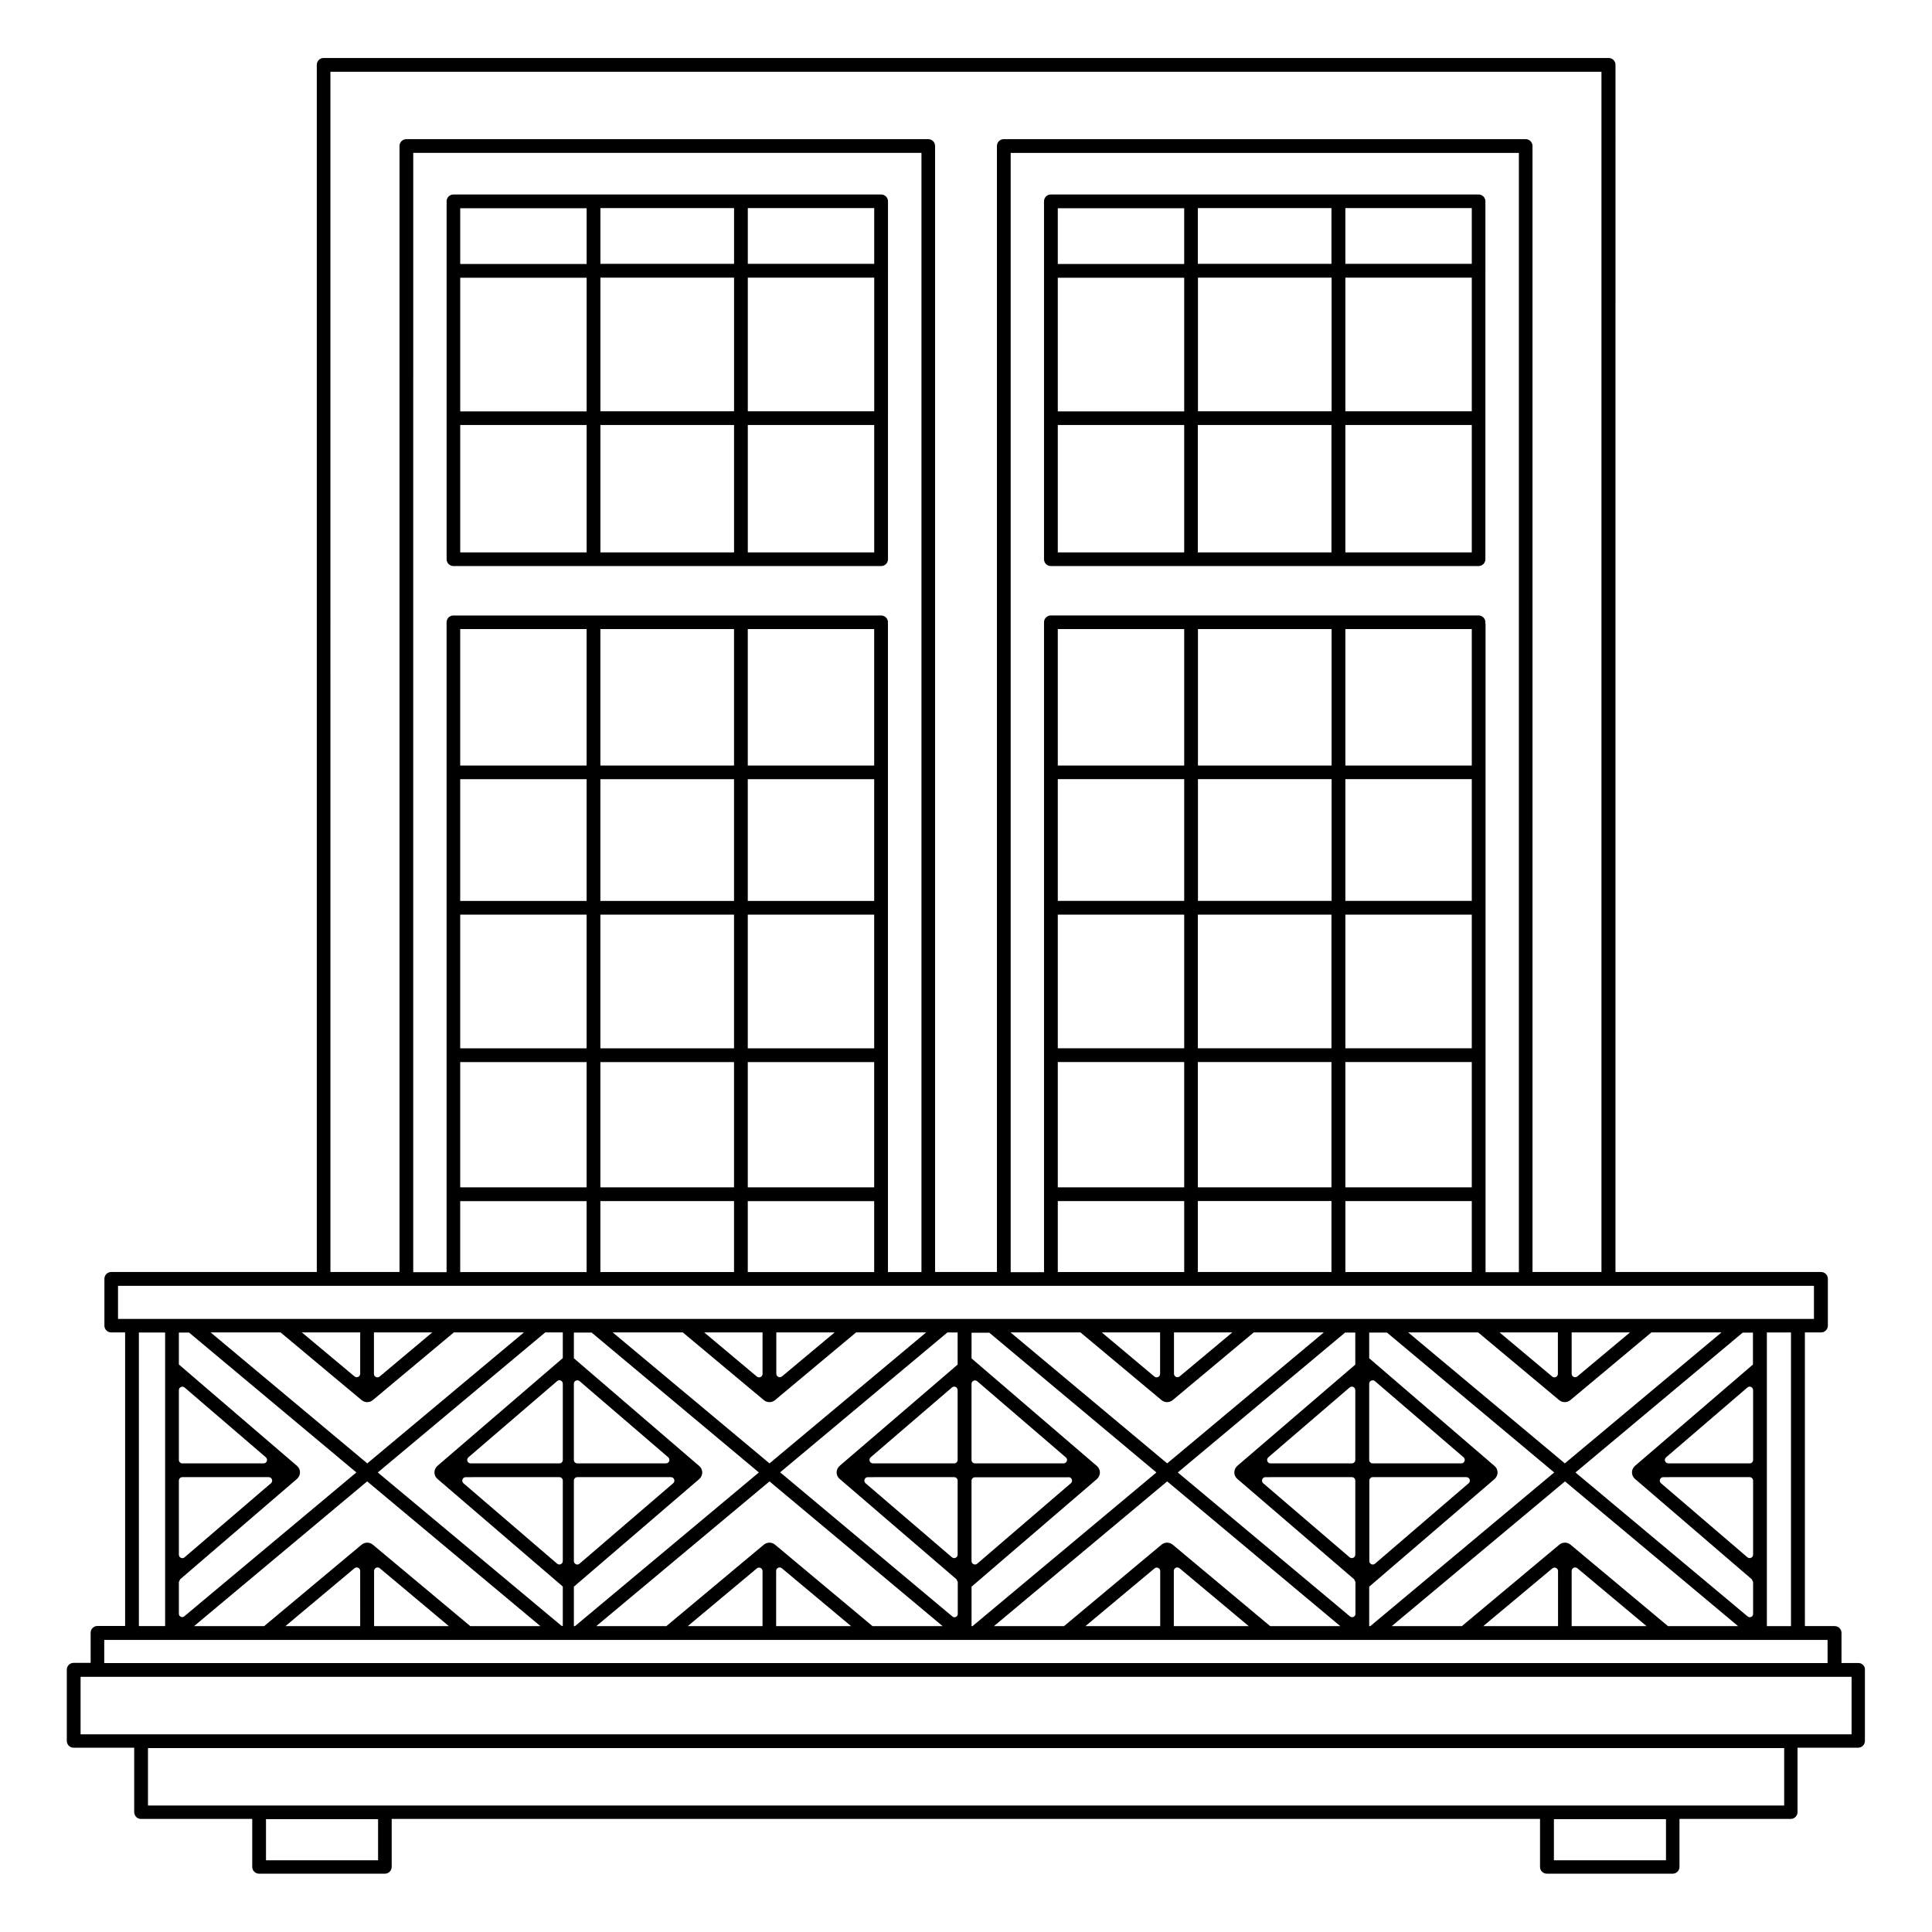
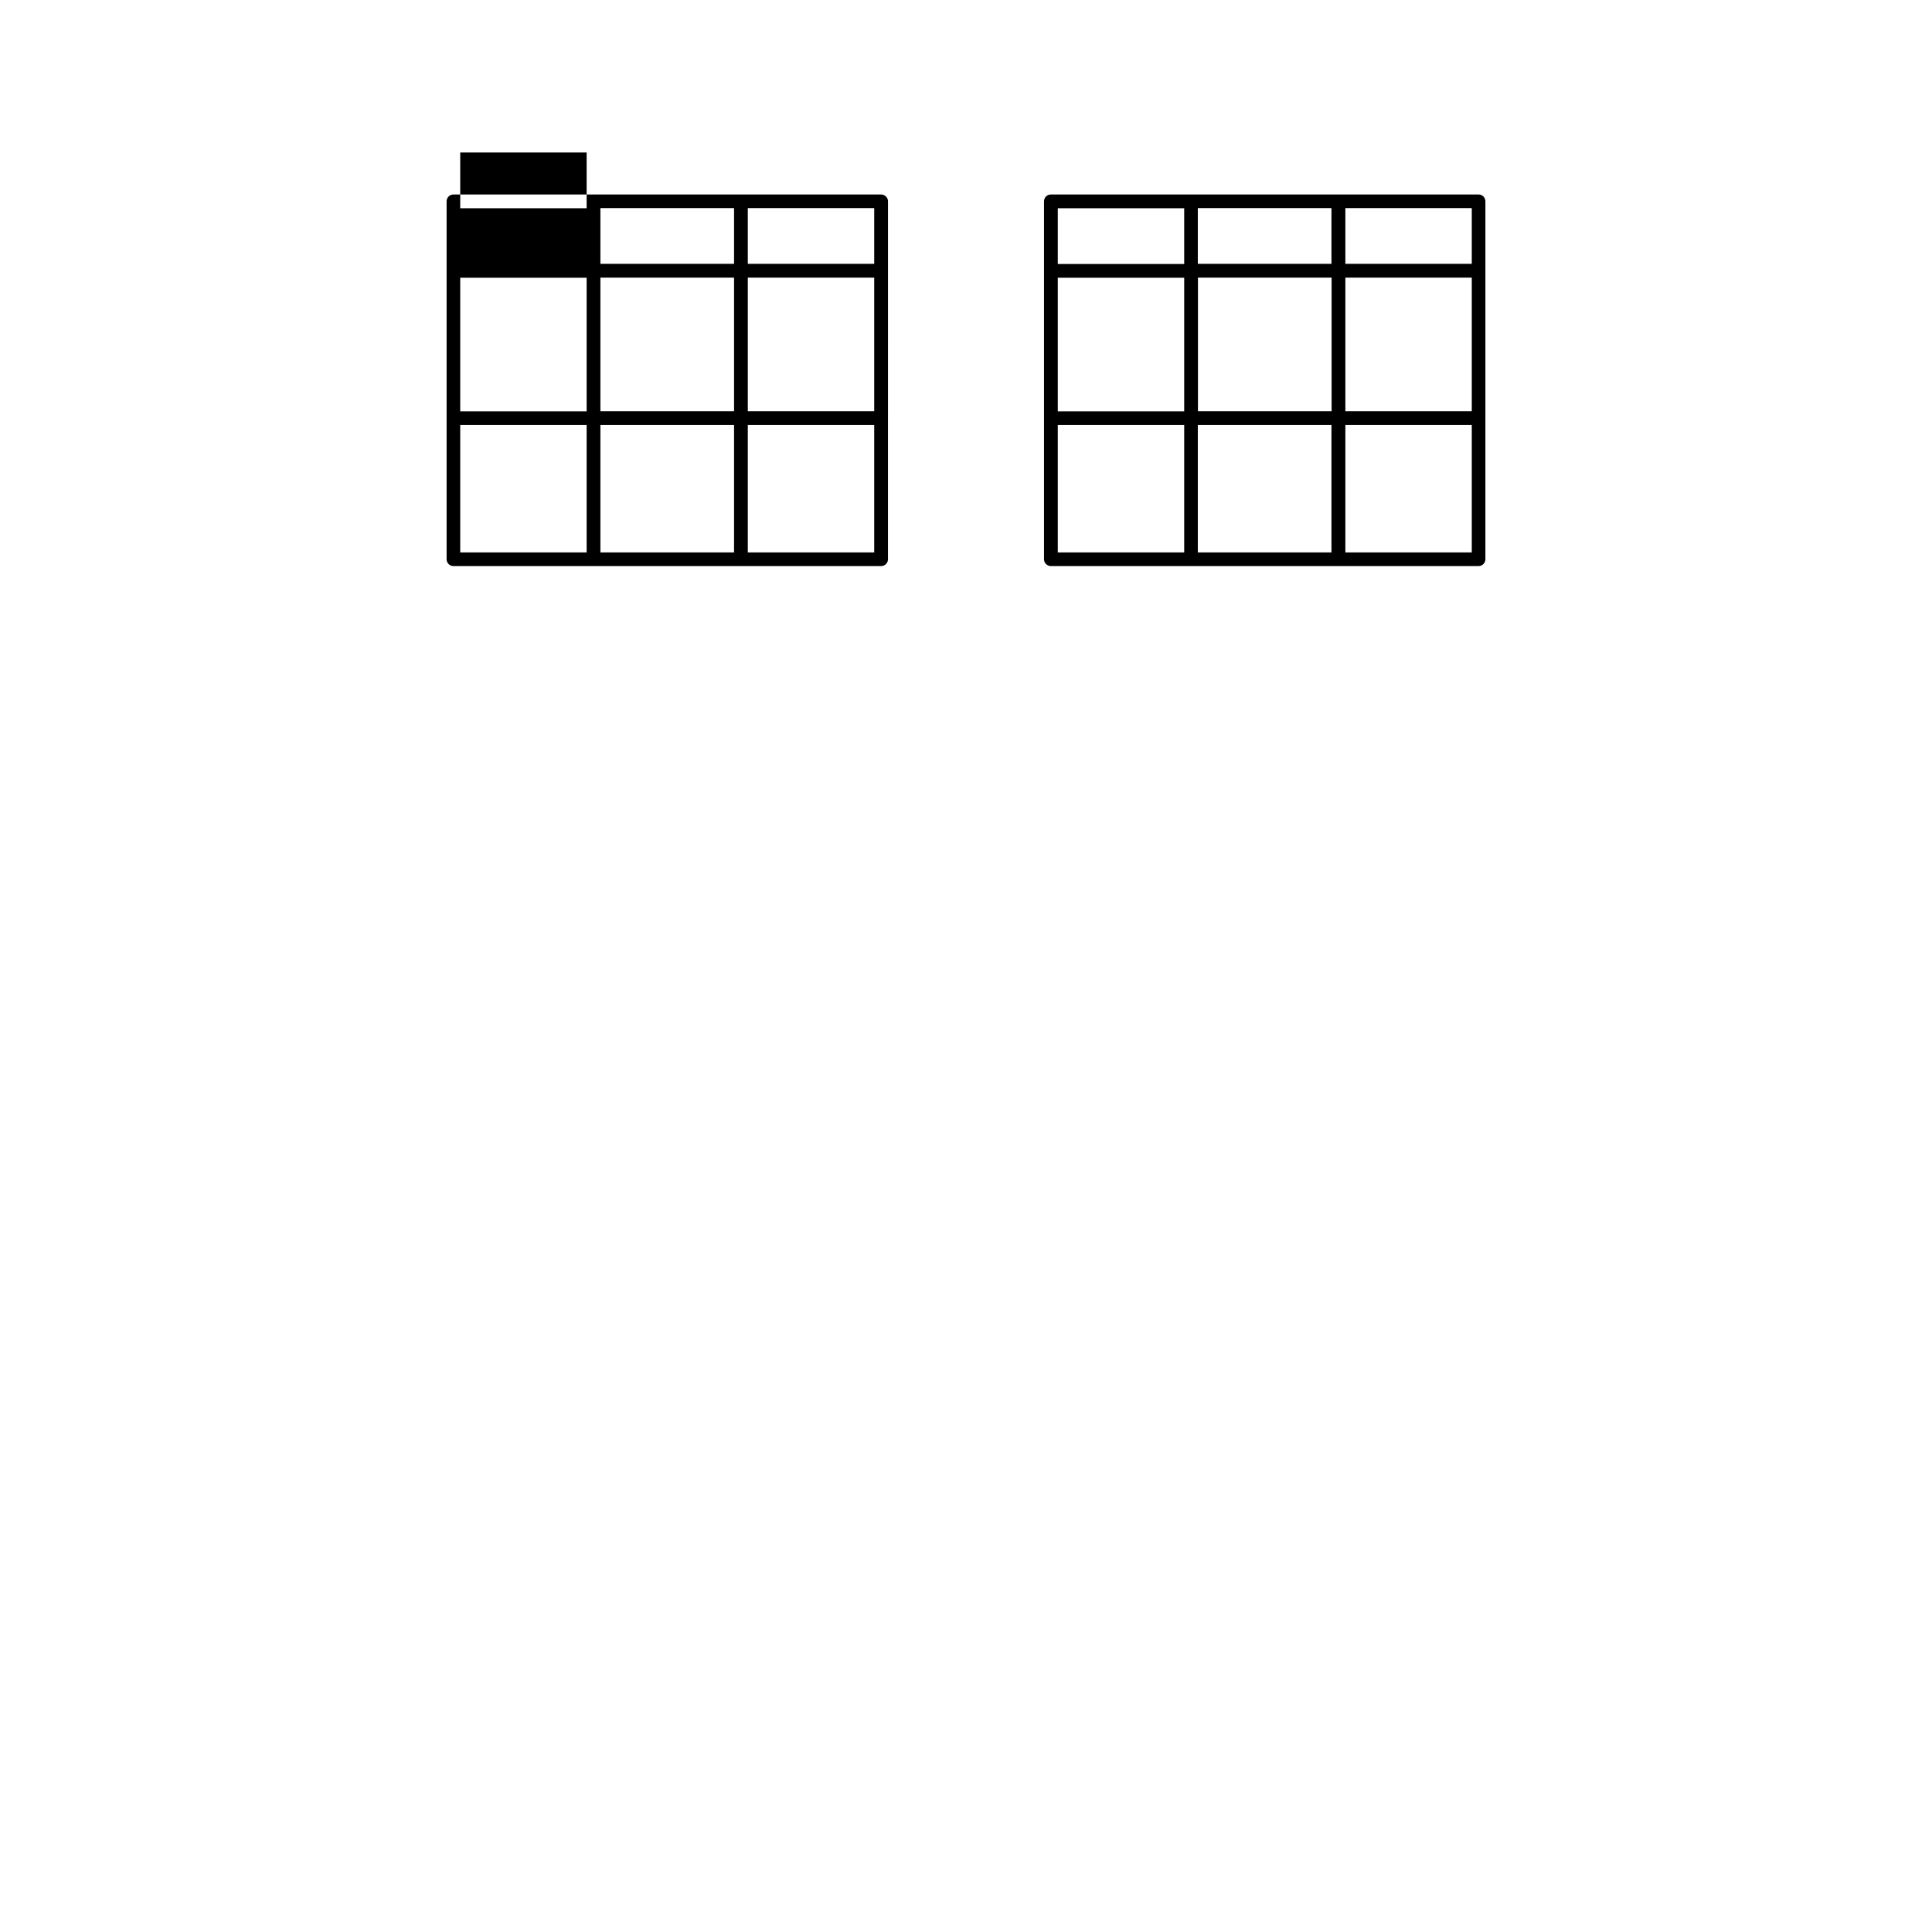
<svg xmlns="http://www.w3.org/2000/svg" fill="#000000" width="800px" height="800px" version="1.1" viewBox="144 144 512 512">
  <g>
-     <path d="m636.49 584.71h-4.473v-7.973c0-1.016-0.828-1.805-1.805-1.805h-7.894l-0.004-77.824h4.285c1.016 0 1.805-0.828 1.805-1.805v-12.406c0-1.016-0.828-1.805-1.805-1.805h-54.48l0.004-319.92c0-1.016-0.828-1.805-1.805-1.805h-340.56c-1.016 0-1.805 0.828-1.805 1.805v319.92h-54.48c-1.016 0-1.805 0.828-1.805 1.805v12.406c0 1.016 0.828 1.805 1.805 1.805h3.684v77.789h-7.332c-1.016 0-1.805 0.828-1.805 1.805v7.973h-4.512c-1.016 0-1.805 0.828-1.805 1.805v18.875c0 1.016 0.828 1.805 1.805 1.805h16.055v17.07c0 1.016 0.828 1.805 1.805 1.805h29.477v12.707c0 1.016 0.828 1.805 1.805 1.805h33.348c1.016 0 1.805-0.828 1.805-1.805v-12.707h304.32v12.707c0 1.016 0.828 1.805 1.805 1.805h33.348c1.016 0 1.805-0.828 1.805-1.805v-12.707h29.477c1.016 0 1.805-0.828 1.805-1.805v-17.07h16.055c1.016 0 1.805-0.828 1.805-1.805v-18.875c0.078-0.941-0.75-1.77-1.727-1.77zm-17.859-9.773h-6.391v-77.828h6.391zm-61.734 0h-19.812l18.309-15.301c0.602-0.488 1.504-0.074 1.504 0.715zm29.137 0-25.828-21.582c-0.863-0.715-2.106-0.715-2.969 0l-25.828 21.582h-18.574l45.906-38.352 45.871 38.352zm-5.676 0h-19.852v-14.625c0-0.789 0.902-1.203 1.504-0.715zm-128.89 0h-19.812l18.309-15.301c0.602-0.488 1.504-0.074 1.504 0.715zm29.141 0-25.828-21.582c-0.863-0.715-2.106-0.715-2.969 0l-25.828 21.582h-18.574l45.906-38.352 45.871 38.352zm-5.68 0h-19.852v-14.625c0-0.789 0.902-1.203 1.504-0.715zm-128.85 0h-19.812l18.309-15.301c0.602-0.488 1.504-0.074 1.504 0.715zm29.141 0-25.828-21.582c-0.863-0.715-2.106-0.715-2.969 0l-25.828 21.582h-18.574l45.906-38.352 45.871 38.352zm-5.68 0h-19.852v-14.625c0-0.789 0.902-1.203 1.504-0.715zm-130.05 0h-19.852l18.309-15.34c0.602-0.488 1.504-0.074 1.504 0.715l0.004 14.625zm29.141 0-25.828-21.582c-0.863-0.715-2.106-0.715-2.969 0l-25.828 21.582h-18.574l45.871-38.352 45.906 38.352zm-5.68 0h-19.812v-14.625c0-0.789 0.902-1.203 1.504-0.715zm-49.102-43.125h-21.543c-0.488 0-0.902-0.414-0.902-0.902v-18.5c0-0.789 0.902-1.203 1.504-0.715l21.543 18.5c0.641 0.562 0.266 1.617-0.602 1.617zm1.355 3.648c0.863 0 1.242 1.055 0.602 1.617l-22.898 19.625c-0.602 0.527-1.504 0.074-1.504-0.715v-19.625c0-0.488 0.414-0.902 0.902-0.902zm-23.801 27.781c0.113-0.227 0.227-0.453 0.34-0.715l30.941-26.582c1.09-0.941 1.09-2.594 0-3.496l-31.281-26.844v-8.461h2.707l44.328 37.07-45.605 38.129c-0.562 0.488-1.43 0.074-1.43-0.676zm51.695-66.133h15.453l-13.949 11.691c-0.602 0.488-1.504 0.074-1.504-0.715zm-24.738 0 21.469 17.934c0.863 0.715 2.106 0.715 2.969 0l21.469-17.934h18.574l-41.508 34.703-41.508-34.703zm5.641 0h15.453v10.941c0 0.789-0.902 1.203-1.504 0.715zm125.73 0h15.453l-13.949 11.656c-0.602 0.488-1.504 0.074-1.504-0.715zm-24.777 0 21.469 17.934c0.863 0.715 2.106 0.715 2.969 0l21.469-17.934h18.574l-41.508 34.703-41.547-34.703zm5.676 0h15.453v10.98c0 0.789-0.902 1.203-1.504 0.715zm124.49 0h15.453l-13.949 11.656c-0.602 0.488-1.504 0.074-1.504-0.715zm-24.777 0 21.469 17.934c0.863 0.715 2.106 0.715 2.969 0l21.469-17.934h18.574l-41.508 34.703-41.508-34.703zm5.641 0h15.453v10.98c0 0.789-0.902 1.203-1.504 0.715zm124.52 0h15.453l-13.949 11.656c-0.602 0.488-1.504 0.074-1.504-0.715zm-24.777 0 21.469 17.934c0.863 0.715 2.106 0.715 2.969 0l21.469-17.934h18.574l-41.508 34.703-41.508-34.703zm5.676 0h15.453v10.98c0 0.789-0.902 1.203-1.504 0.715zm66.285 38.352c0.488 0 0.902 0.414 0.902 0.902v19.625c0 0.789-0.902 1.203-1.504 0.715l-22.898-19.625c-0.641-0.562-0.262-1.617 0.602-1.617zm-22.145-5.266 21.543-18.5c0.602-0.527 1.504-0.074 1.504 0.715v18.5c0 0.488-0.414 0.902-0.902 0.902h-21.543c-0.863 0-1.277-1.055-0.602-1.617zm-8.234 2.258c-1.09 0.941-1.09 2.594 0 3.496l30.941 26.582c0.113 0.227 0.227 0.453 0.34 0.715v8.461c0 0.754-0.863 1.129-1.43 0.676l-45.645-38.16 44.328-37.07h2.707v8.461zm-65.797-35.344 44.367 37.109-48.727 40.719h-0.301v-10.453l33.199-28.5c1.09-0.941 1.09-2.594 0-3.496l-33.199-28.535v-6.805h4.66zm-9.246 38.352c0.488 0 0.902 0.414 0.902 0.902v19.625c0 0.789-0.902 1.203-1.504 0.715l-22.898-19.625c-0.641-0.562-0.262-1.617 0.602-1.617zm-22.145-5.266 21.543-18.5c0.602-0.527 1.504-0.074 1.504 0.715v18.5c0 0.488-0.414 0.902-0.902 0.902h-21.543c-0.867 0-1.242-1.055-0.602-1.617zm51.133 1.617h-23.5c-0.488 0-0.902-0.414-0.902-0.902v-20.191c0-0.789 0.902-1.203 1.504-0.715l23.5 20.191c0.637 0.562 0.262 1.617-0.602 1.617zm1.352 3.648c0.863 0 1.242 1.055 0.602 1.617l-24.816 21.316c-0.602 0.527-1.504 0.074-1.504-0.715v-21.316c0-0.488 0.414-0.902 0.902-0.902zm-29.402-29.855-31.281 26.844c-1.09 0.941-1.09 2.594 0 3.496l30.941 26.582c0.113 0.227 0.227 0.453 0.34 0.715v8.461c0 0.754-0.863 1.129-1.43 0.676l-45.645-38.16 44.328-37.07h2.707l0.004 8.457zm-97.113-8.496 44.367 37.109-48.727 40.719h-0.262v-10.453l33.199-28.5c1.09-0.941 1.09-2.594 0-3.496l-33.199-28.5v-6.805h4.621zm-9.211 38.352c0.488 0 0.902 0.414 0.902 0.902v19.625c0 0.789-0.902 1.203-1.504 0.715l-22.898-19.625c-0.641-0.562-0.262-1.617 0.602-1.617zm-22.145-5.266 21.543-18.5c0.602-0.527 1.504-0.074 1.504 0.715v18.5c0 0.488-0.414 0.902-0.902 0.902h-21.543c-0.828 0-1.242-1.055-0.602-1.617zm51.133 1.617h-23.5c-0.488 0-0.863-0.375-0.902-0.863v-20.266c0.039-0.754 0.902-1.129 1.504-0.641l23.5 20.191c0.637 0.523 0.223 1.578-0.602 1.578zm1.316 3.648c0.863 0 1.242 1.055 0.602 1.617l-24.816 21.316c-0.562 0.488-1.465 0.113-1.504-0.641v-21.395c0.039-0.488 0.414-0.863 0.902-0.863h24.816zm-29.367-29.855-31.281 26.844c-1.09 0.941-1.09 2.594 0 3.496l30.941 26.582c0.113 0.227 0.227 0.453 0.34 0.715v8.461c0 0.754-0.863 1.164-1.43 0.676l-45.641-38.199 44.328-37.07h2.707v8.496zm-97.074-8.496 44.367 37.109-48.727 40.719h-0.301v-10.453l33.199-28.5c1.09-0.941 1.09-2.594 0-3.496l-33.199-28.535v-6.805h4.66zm-8.5 38.352c0.488 0 0.902 0.414 0.902 0.902v21.316c0 0.789-0.902 1.203-1.504 0.715l-24.816-21.316c-0.641-0.562-0.262-1.617 0.602-1.617zm-24.098-5.266 23.5-20.191c0.602-0.527 1.504-0.074 1.504 0.715v20.191c0 0.488-0.414 0.902-0.902 0.902h-23.5c-0.867 0-1.281-1.055-0.602-1.617zm52.336 1.617h-23.5c-0.488 0-0.902-0.414-0.902-0.902v-20.191c0-0.789 0.902-1.203 1.504-0.715l23.5 20.191c0.637 0.562 0.262 1.617-0.602 1.617zm1.316 3.648c0.863 0 1.242 1.055 0.602 1.617l-24.816 21.316c-0.602 0.527-1.504 0.074-1.504-0.715v-21.316c0-0.488 0.414-0.902 0.902-0.902zm-28.652-31.547-33.199 28.535c-1.09 0.941-1.09 2.594 0 3.496l33.199 28.5v10.453h-0.301l-48.727-40.68 44.367-37.109h4.664zm-61.582-340.9h336.84v318.08h-18.273l-0.004-298.41c0-1.016-0.828-1.805-1.805-1.805h-138.32c-0.488 0-0.941 0.188-1.277 0.527-0.34 0.34-0.527 0.789-0.527 1.277v298.41h-16.395v-298.41c0-0.488-0.188-0.941-0.527-1.277-0.34-0.34-0.789-0.527-1.277-0.527h-138.32c-1.016 0-1.805 0.828-1.805 1.805v298.41h-18.309zm229.87 318.08v-18.801h35.418v18.801zm-3.609-170.39v36.168h-33.5v-36.168zm0 111.1h-33.5v-35.418h33.5zm3.609-35.418h35.418v35.418h-35.418zm39.102 0h33.5v35.418h-33.5zm33.5-3.644h-33.5v-32.258h33.5zm-37.148 0h-35.418v-32.258h35.418zm-39.062 0h-33.5v-32.258h33.5zm-33.5 42.711h33.5v33.199h-33.5zm37.109 0h35.418v33.199h-35.418zm39.102 0h33.5v33.199h-33.5zm33.5-78.582h-33.5v-36.168h33.5zm-37.148 0h-35.418v-36.168h35.418zm-72.562 115.43h33.5v18.801h-33.5zm76.211 0h33.5v18.801h-33.5zm37.109-153.02c0-0.074-0.039-0.113-0.039-0.188 0-0.074 0.039-0.113 0.039-0.188 0-1.016-0.828-1.805-1.805-1.805h-113.36c-1.016 0-1.805 0.828-1.805 1.805v172.23h-8.836v-296.61h134.68v296.61h-8.836v-171.86zm-234.54 171.82v-18.801h35.418v18.801zm-3.648-170.39v36.168h-33.5v-36.168zm0 111.1h-33.5v-35.418h33.5zm3.648-35.418h35.418v35.418h-35.418zm39.062 0h33.5v35.418h-33.5zm33.5-3.644h-33.5v-32.258h33.5zm-37.145 0h-35.418v-32.258h35.418zm-39.066 0h-33.5v-32.258h33.5zm-33.5 42.711h33.5v33.199h-33.5zm37.148 0h35.418v33.199h-35.418zm39.062 0h33.5v33.199h-33.5zm33.5-78.582h-33.5v-36.168h33.5zm-37.145 0h-35.418v-36.168h35.418zm-72.566 115.43h33.5v18.801h-33.5zm76.211 0h33.5v18.801h-33.5zm37.148-153.02c0-0.074-0.039-0.113-0.039-0.188 0-0.074 0.039-0.113 0.039-0.188 0-1.016-0.828-1.805-1.805-1.805h-113.36c-1.016 0-1.805 0.828-1.805 1.805v172.23h-8.836l0.004-296.64h134.68v296.61h-8.875zm-204.04 175.47h449.44v8.762h-449.44zm5.527 12.371h6.957v77.789h-6.957zm-9.176 81.473h456.7v6.129h-456.7zm72.566 58.391h-29.703v-10.902h29.703zm341.31 0h-29.703v-10.902h29.703zm31.281-14.512h-433.57v-15.227h433.61v15.227zm17.859-18.875h-469.29v-15.227h469.33v15.227z" />
    <path d="m535.84 195.54h-113.36c-1.016 0-1.805 0.828-1.805 1.805v94.859c0 1.016 0.828 1.805 1.805 1.805h113.36c1.016 0 1.805-0.828 1.805-1.805l0.004-94.859c0-0.977-0.789-1.805-1.805-1.805zm-38.953 22.031v35.418h-35.418v-35.418zm-35.453-3.648v-14.777h35.418v14.777zm39.102 3.648h33.5v35.418h-33.5zm-42.711 35.453h-33.5v-35.418h33.5zm-33.5 3.609h33.5v33.762h-33.5zm37.109 0h35.418v33.762h-35.418zm39.102 0h33.5v33.762h-33.5zm33.5-42.711h-33.5v-14.777h33.5zm-76.211-14.738v14.777h-33.5v-14.777z" />
-     <path d="m377.52 195.54h-113.36c-1.016 0-1.805 0.828-1.805 1.805v94.859c0 1.016 0.828 1.805 1.805 1.805h113.36c1.016 0 1.805-0.828 1.805-1.805l0.004-94.859c0-0.977-0.828-1.805-1.805-1.805zm-38.988 22.031v35.418h-35.418v-35.418zm-35.418-3.648v-14.777h35.418v14.777zm39.062 3.648h33.5v35.418h-33.5zm-42.711 35.453h-33.5v-35.418h33.5zm-33.5 3.609h33.5v33.762h-33.5zm37.148 0h35.418v33.762h-35.418zm39.062 0h33.5v33.762h-33.5zm33.5-42.711h-33.5v-14.777h33.5zm-76.211-14.738v14.777h-33.5v-14.777z" />
+     <path d="m377.52 195.54h-113.36c-1.016 0-1.805 0.828-1.805 1.805v94.859c0 1.016 0.828 1.805 1.805 1.805h113.36c1.016 0 1.805-0.828 1.805-1.805l0.004-94.859c0-0.977-0.828-1.805-1.805-1.805zm-38.988 22.031v35.418h-35.418v-35.418zm-35.418-3.648v-14.777h35.418v14.777zm39.062 3.648h33.5v35.418h-33.5zm-42.711 35.453h-33.5v-35.418h33.5zm-33.5 3.609h33.5v33.762h-33.5zm37.148 0h35.418v33.762h-35.418zm39.062 0h33.5v33.762h-33.5zm33.5-42.711h-33.5v-14.777h33.5m-76.211-14.738v14.777h-33.5v-14.777z" />
  </g>
</svg>